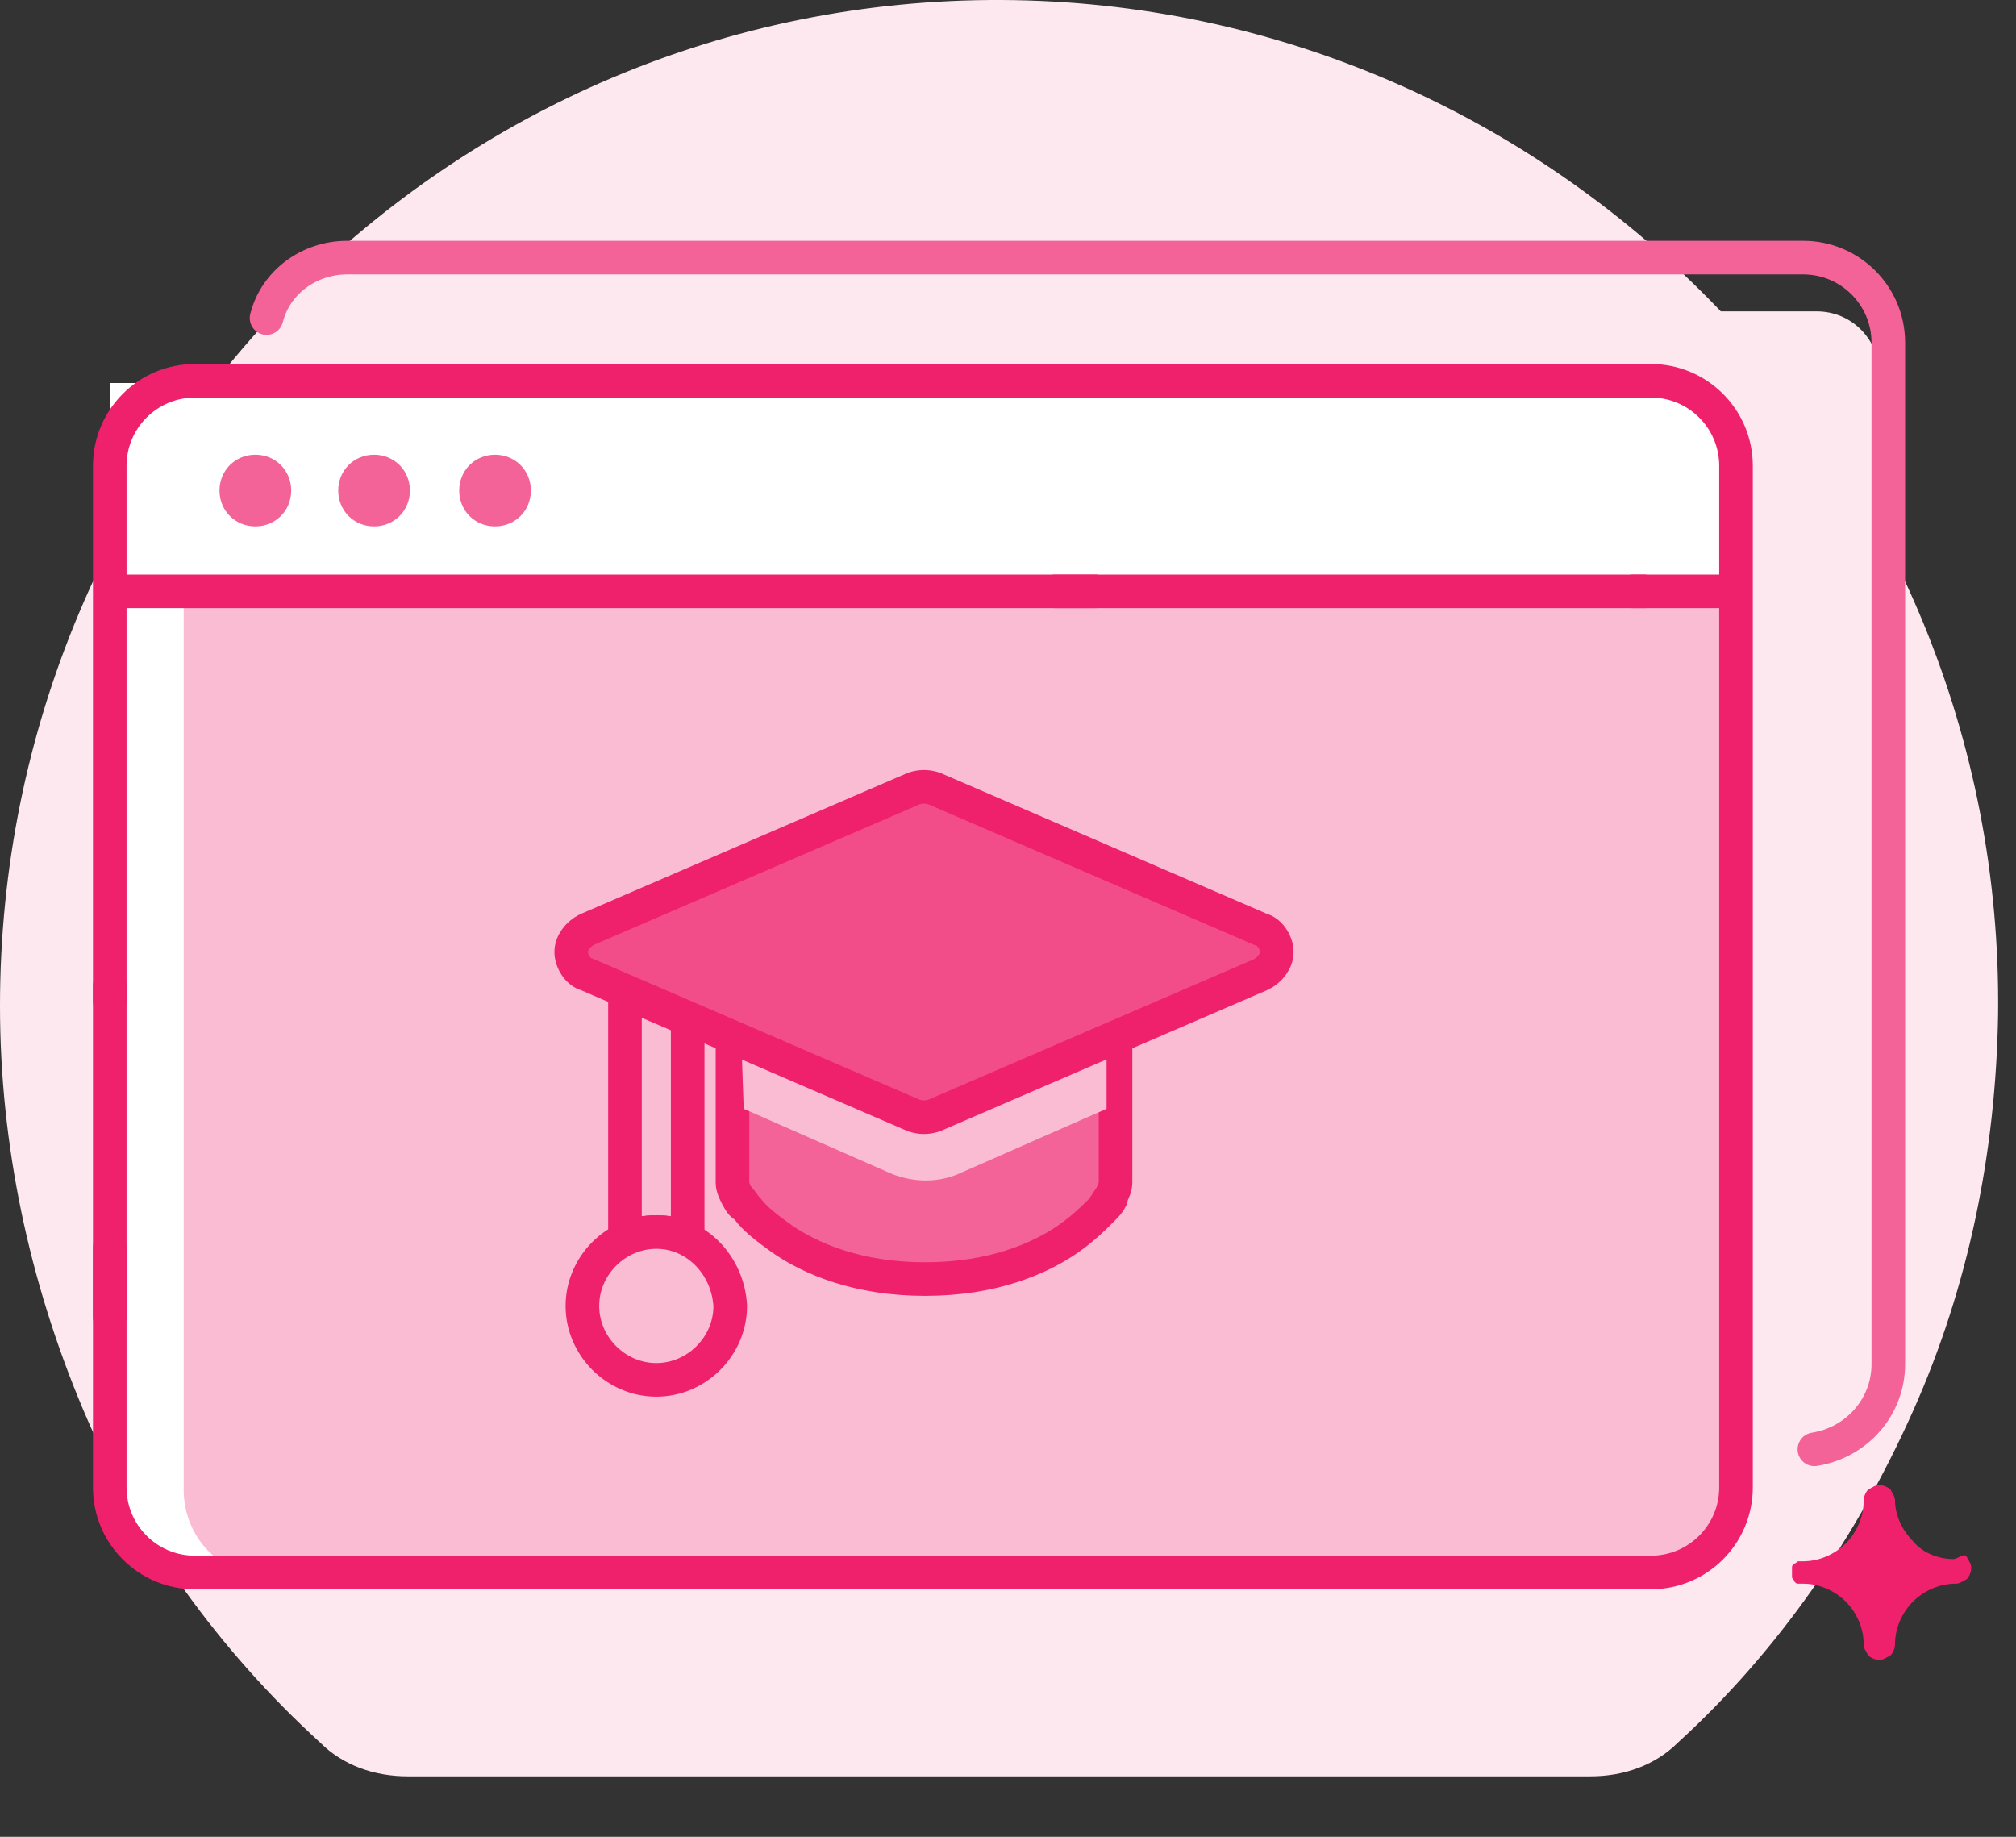
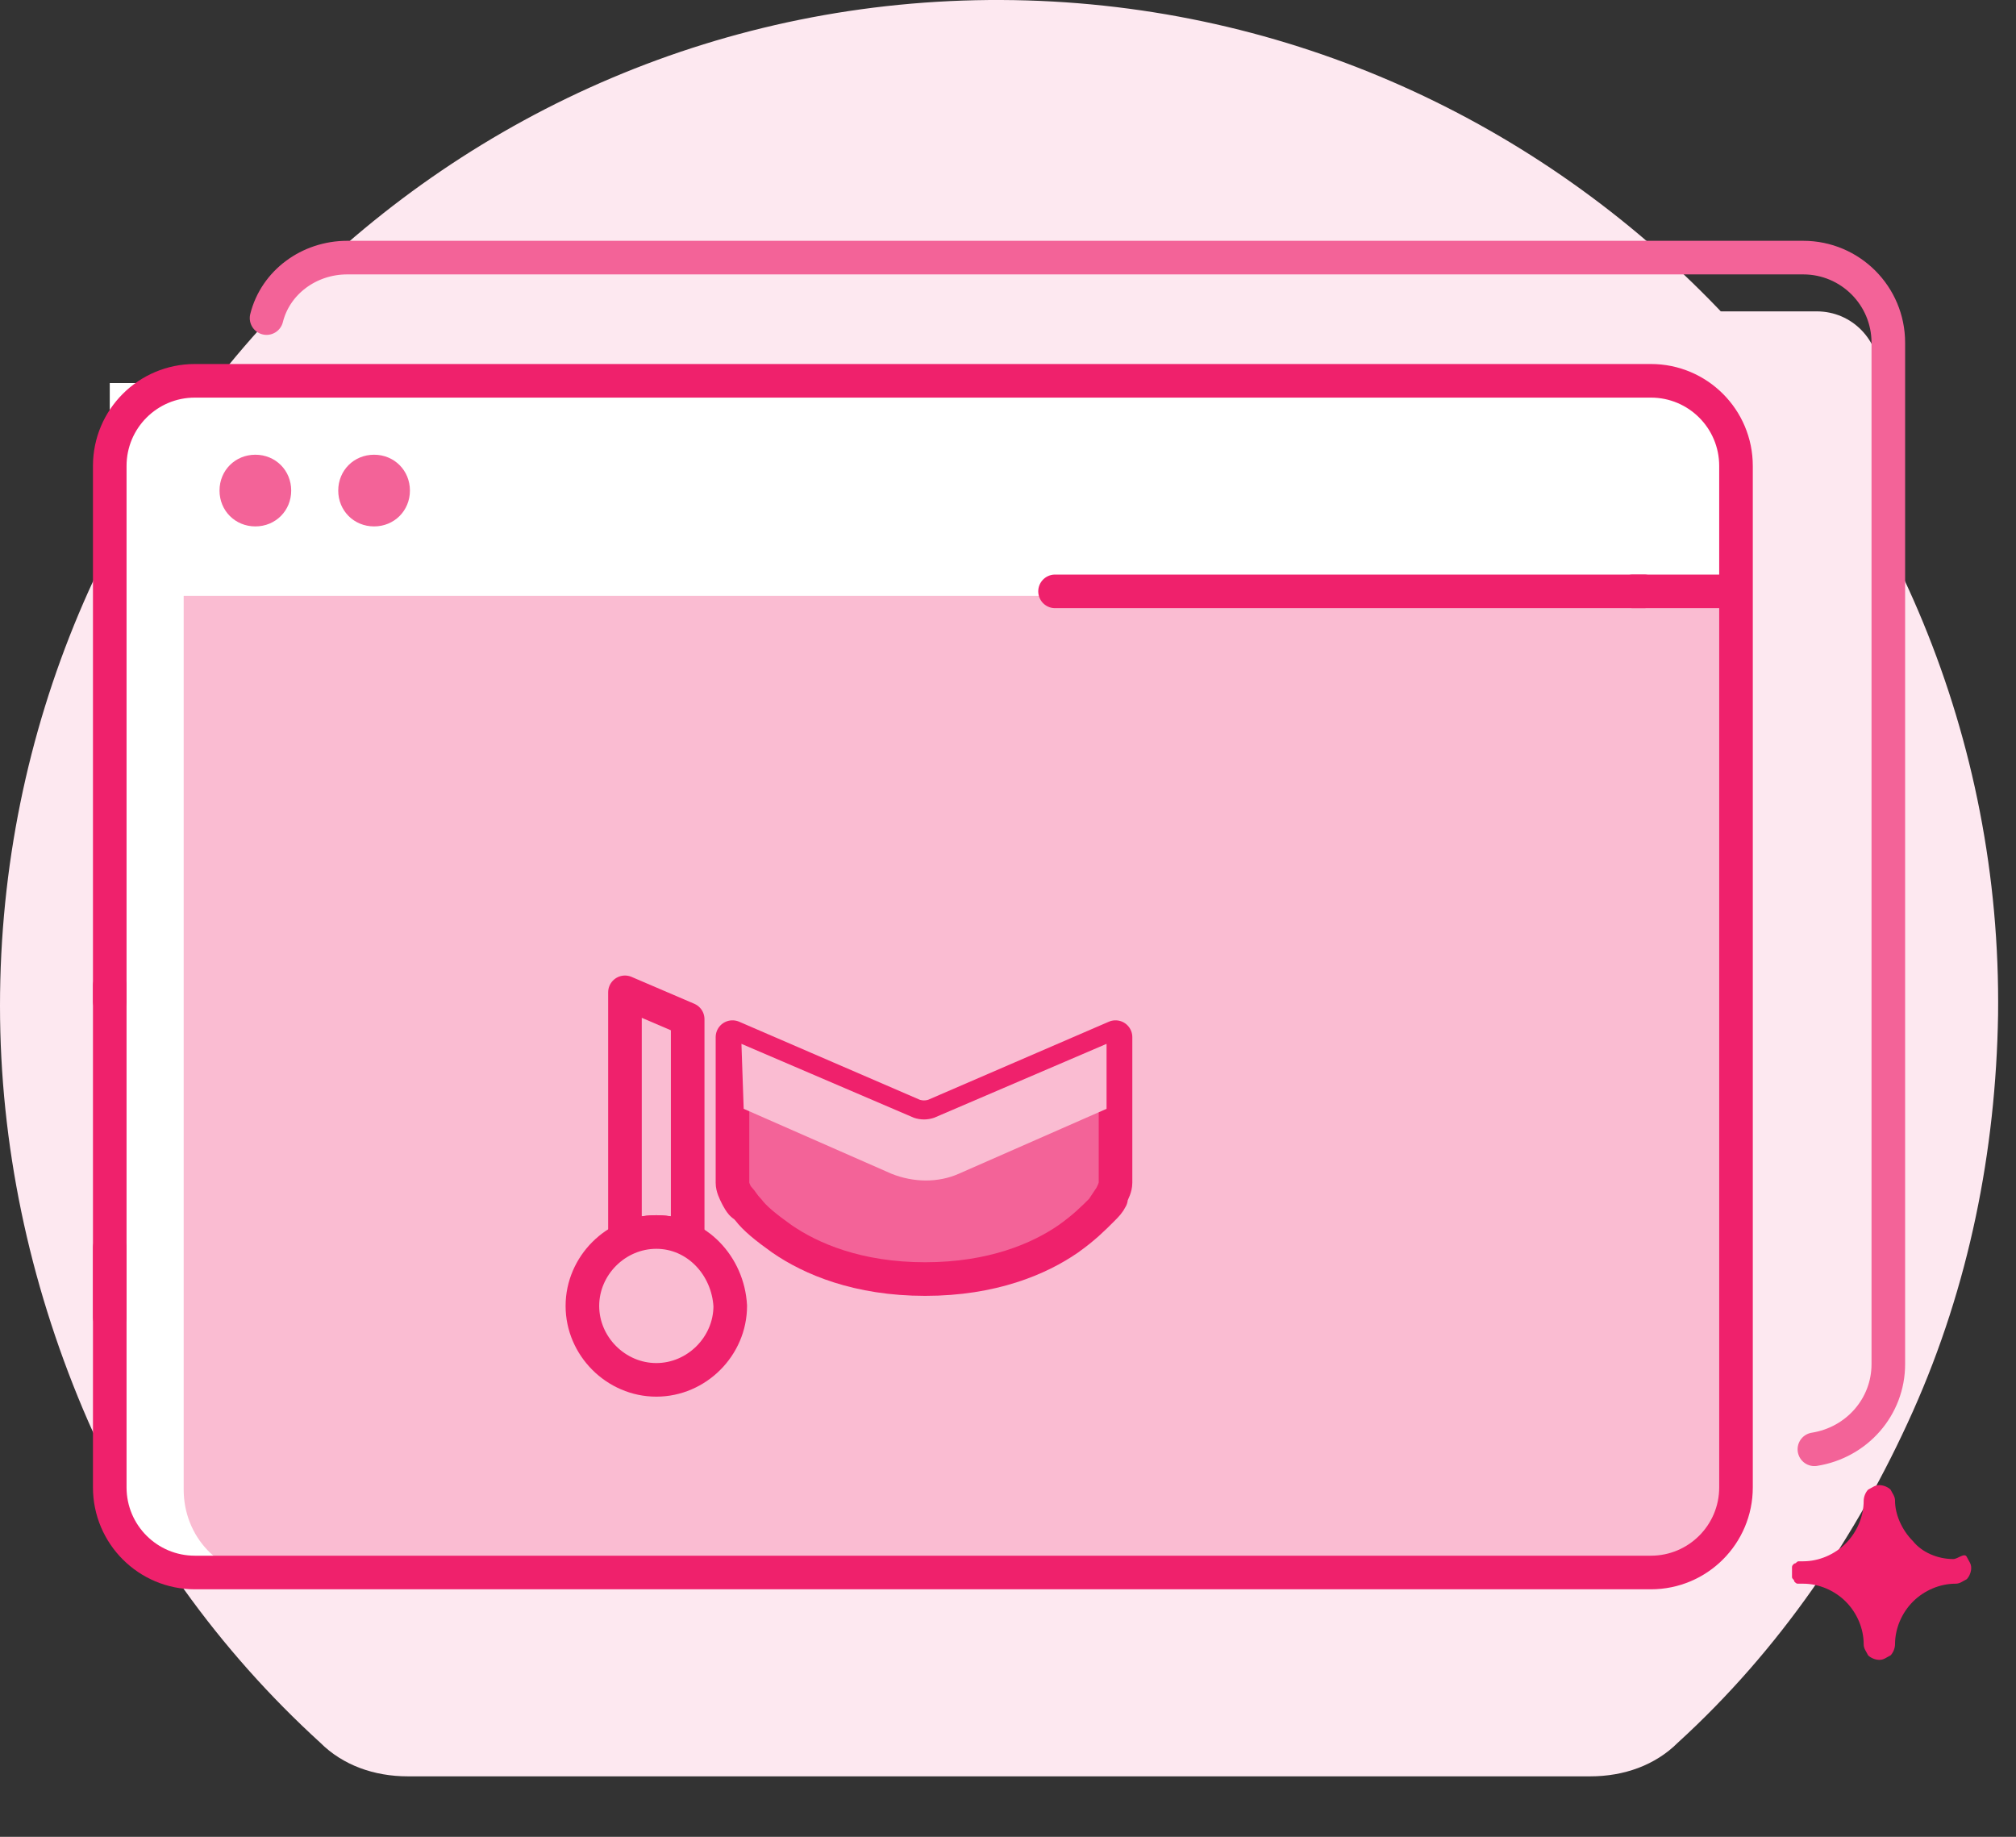
<svg xmlns="http://www.w3.org/2000/svg" id="Capa_1" x="0px" y="0px" viewBox="0 0 90 82" style="enable-background:new 0 0 90 82;" xml:space="preserve">
  <rect x="0" y="0" width="90" height="82" fill="#333333" stroke="none" />
  <style type="text/css">	.st0{fill:#FDE8F0;}	.st1{fill:none;stroke:#F36398;stroke-width:1.5;stroke-linecap:round;stroke-linejoin:round;}	.st2{fill:#FFFFFF;}	.st3{fill:#FABCD2;}	.st4{fill:none;stroke:#EF216C;stroke-width:1.5;stroke-linecap:round;stroke-linejoin:round;}	.st5{fill:#F36398;}	.st6{fill-rule:evenodd;clip-rule:evenodd;fill:#F36398;}	.st7{fill-rule:evenodd;clip-rule:evenodd;fill:#FABCD2;}			.st8{fill-rule:evenodd;clip-rule:evenodd;fill:#F24D89;stroke:#EF216C;stroke-width:1.5;stroke-linecap:round;stroke-linejoin:round;}			.st9{fill-rule:evenodd;clip-rule:evenodd;fill:#FABCD2;stroke:#EF216C;stroke-width:1.5;stroke-linecap:round;stroke-linejoin:round;}	.st10{fill:#EF216C;}</style>
  <path class="st0" d="M18.2,79.3H71c1.5,0,2.9-0.5,3.9-1.5c4.5-4.1,8-9.2,10.5-14.8c2.5-5.6,3.7-11.6,3.8-17.7 C89.5,20.5,69.4,0.1,44.7,0C20-0.1,0,20.1,0,44.9c0,6.2,1.3,12.3,3.7,18s6.1,10.8,10.6,14.9C15.3,78.8,16.7,79.3,18.2,79.3 L18.2,79.3z" />
  <path class="st0" d="M81.1,64.9H16.6c-1.6,0-2.8-1.3-2.8-2.8V16.7c0-1.6,1.3-2.8,2.8-2.8h64.5c1.6,0,2.8,1.3,2.8,2.8v45.4 C83.9,63.7,82.6,64.9,81.1,64.9z" />
  <path class="st1" d="M11.9,14.2c0.4-1.6,1.9-2.7,3.6-2.7h65c2.1,0,3.8,1.7,3.8,3.8v45.6c0,1.9-1.4,3.5-3.3,3.8" />
-   <path class="st2" d="M77.5,21.1v45.4c0,2.1-1.7,3.8-3.8,3.8H8.7c-2.1,0-3.8-1.7-3.8-3.8V17.1h68.6C75.8,17.1,77.5,18.8,77.5,21.1z" />
+   <path class="st2" d="M77.5,21.1v45.4c0,2.1-1.7,3.8-3.8,3.8H8.7c-2.1,0-3.8-1.7-3.8-3.8V17.1h68.6z" />
  <path class="st3" d="M72.3,17.1c2.9,0,5.3,2.4,5.3,5.3v44.1c0,2.1-1.6,3.8-3.6,3.8H11.8c-2,0-3.6-1.7-3.6-3.8V17.1H72.3z" />
  <path class="st2" d="M53.1,26.6H4.9v-5.8c0-2.1,1.7-3.8,3.8-3.8h65c2.1,0,3.8,1.7,3.8,3.8v5.8H64.8" />
  <path class="st4" d="M72.9,26.4H77" />
  <path class="st4" d="M47.1,26.4h26.3" />
-   <path class="st4" d="M5.2,26.4h43.7" />
  <path class="st5" d="M11.4,23.5c0.9,0,1.6-0.7,1.6-1.6c0-0.9-0.7-1.6-1.6-1.6S9.8,21,9.8,21.9C9.8,22.8,10.5,23.5,11.4,23.5z" />
  <path class="st5" d="M16.7,23.5c0.9,0,1.6-0.7,1.6-1.6c0-0.9-0.7-1.6-1.6-1.6c-0.9,0-1.6,0.7-1.6,1.6C15.1,22.8,15.8,23.5,16.7,23.5 z" />
-   <path class="st5" d="M22.1,23.5c0.9,0,1.6-0.7,1.6-1.6c0-0.9-0.7-1.6-1.6-1.6c-0.9,0-1.6,0.7-1.6,1.6C20.5,22.8,21.2,23.5,22.1,23.5 z" />
  <path class="st4" d="M4.9,58.8V44" />
  <path class="st4" d="M4.9,44.7V20.8c0-2.1,1.7-3.8,3.8-3.8h65c2.1,0,3.8,1.7,3.8,3.8v45.6c0,2.1-1.7,3.8-3.8,3.8h-65 c-2.1,0-3.8-1.7-3.8-3.8V55.7" />
  <path class="st6" d="M32.7,46.4l8.1,3.5c0.3,0.1,0.6,0.1,0.9,0l8.1-3.5l0,6.5c0,0.2-0.1,0.4-0.2,0.6L49.2,54 c0.2-0.3,0.4-0.5,0.4-0.5l0,0l0,0l0,0l0,0l0,0c0,0-0.1,0.1-0.1,0.1c-0.1,0.1-0.2,0.3-0.4,0.5c-0.3,0.4-0.8,0.8-1.5,1.3 c-1.3,0.9-3.4,1.8-6.4,1.8c-3,0-5.1-0.9-6.4-1.8c-0.7-0.5-1.1-0.9-1.5-1.3c-0.2-0.2-0.3-0.3-0.4-0.5c0-0.1-0.1-0.1-0.1-0.1l0,0l0,0 l0,0l0,0c0,0,0.2,0.3,0.3,0.4l-0.3-0.4c-0.1-0.2-0.2-0.4-0.2-0.6L32.7,46.4z" />
  <path class="st4" d="M49.6,53.4c0.1-0.2,0.2-0.4,0.2-0.6l0-6.5l-8.1,3.5c-0.3,0.1-0.6,0.1-0.9,0l-8.1-3.5l0,6.5 c0,0.2,0.1,0.4,0.2,0.6l0.3,0.4c-0.1,0-0.3-0.4-0.3-0.4l0,0l0,0l0,0l0,0c0,0,0.1,0.1,0.1,0.1c0.1,0.1,0.2,0.3,0.4,0.5 c0.3,0.4,0.8,0.8,1.5,1.3c1.3,0.9,3.4,1.8,6.4,1.8c3,0,5.1-0.9,6.4-1.8c0.7-0.5,1.1-0.9,1.5-1.3c0.2-0.2,0.3-0.3,0.4-0.5 C49.5,53.6,49.6,53.6,49.6,53.4L49.6,53.4L49.6,53.4L49.6,53.4L49.6,53.4L49.6,53.4z M49.6,53.4L49.2,54 C49.4,53.7,49.6,53.4,49.6,53.4z" />
  <path class="st7" d="M33.1,46.6l7.7,3.3c0.3,0.1,0.6,0.1,0.9,0l7.7-3.3l0,2.9l-6.6,2.9c-0.9,0.4-2,0.4-3,0l-6.6-2.9L33.1,46.6z" />
-   <path class="st8" d="M41.7,35.2c-0.3-0.1-0.6-0.1-0.9,0l-14.6,6.3c-0.4,0.2-0.7,0.6-0.7,1c0,0.4,0.3,0.9,0.7,1l14.6,6.3 c0.3,0.1,0.6,0.1,0.9,0l14.6-6.3c0.4-0.2,0.7-0.6,0.7-1c0-0.4-0.3-0.9-0.7-1L41.7,35.2z" />
  <path class="st9" d="M30.7,45.5l-2.8-1.2v11c0.4-0.2,0.9-0.3,1.4-0.3c0.5,0,1,0.1,1.4,0.3V45.5z" />
  <path class="st9" d="M29.3,55c-1.8,0-3.3,1.5-3.3,3.3c0,1.8,1.5,3.3,3.3,3.3c1.8,0,3.3-1.5,3.3-3.3C32.5,56.5,31.1,55,29.3,55z" />
  <path class="st10" d="M87.2,69.6c-0.7,0-1.4-0.3-1.8-0.8c-0.5-0.5-0.8-1.2-0.8-1.8c0-0.2-0.1-0.3-0.2-0.5c-0.1-0.1-0.3-0.2-0.5-0.2 c-0.2,0-0.3,0.1-0.5,0.2c-0.1,0.1-0.2,0.3-0.2,0.5c0,0.7-0.3,1.4-0.8,1.9c-0.5,0.5-1.2,0.8-1.9,0.8c-0.1,0-0.2,0-0.2,0 c-0.1,0-0.1,0.1-0.2,0.1c-0.1,0.1-0.1,0.1-0.1,0.2s0,0.2,0,0.2s0,0.2,0,0.2c0,0.1,0.1,0.1,0.1,0.2c0.1,0.1,0.1,0.1,0.2,0.1 c0.1,0,0.2,0,0.2,0c0.7,0,1.4,0.3,1.9,0.8c0.5,0.5,0.8,1.2,0.8,1.9c0,0.2,0.1,0.3,0.2,0.5c0.1,0.1,0.3,0.2,0.5,0.2 c0.2,0,0.3-0.1,0.5-0.2c0.1-0.1,0.2-0.3,0.2-0.5c0-0.7,0.3-1.4,0.8-1.9c0.5-0.5,1.2-0.8,1.9-0.8c0.2,0,0.3-0.1,0.5-0.2 c0.1-0.1,0.2-0.3,0.2-0.5c0-0.2-0.1-0.3-0.2-0.5S87.4,69.6,87.2,69.6L87.2,69.6z" />
</svg>